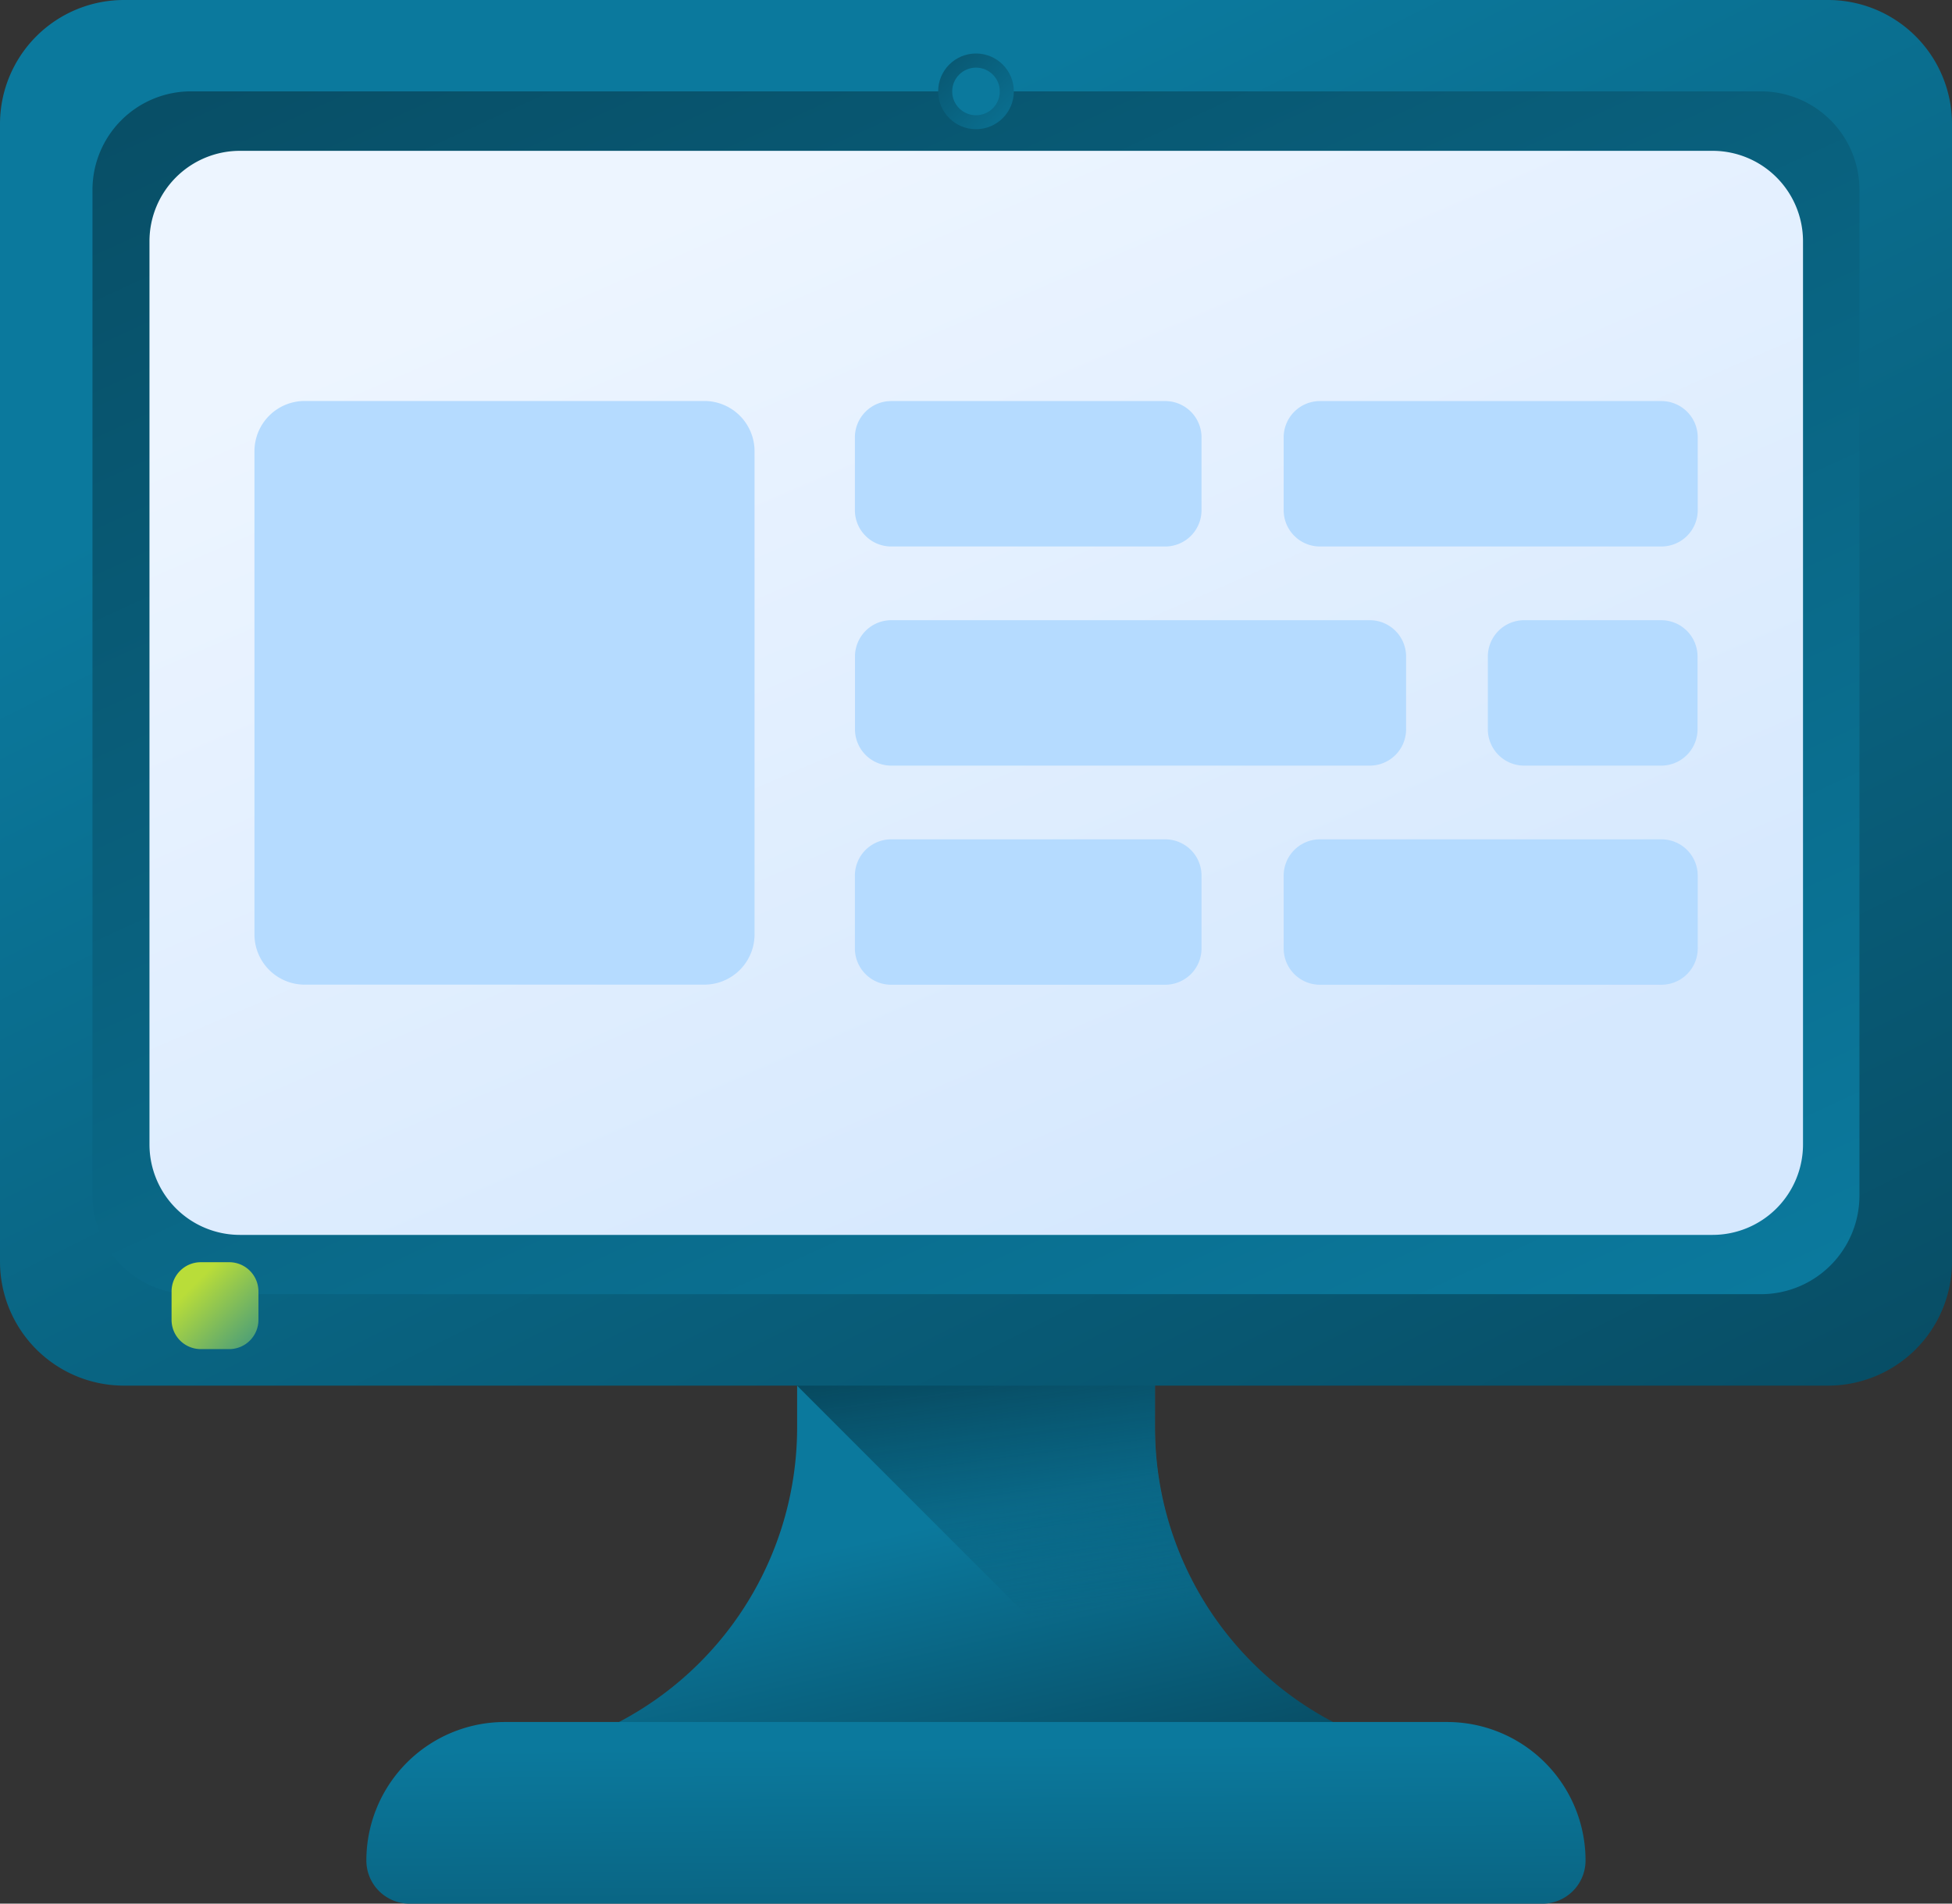
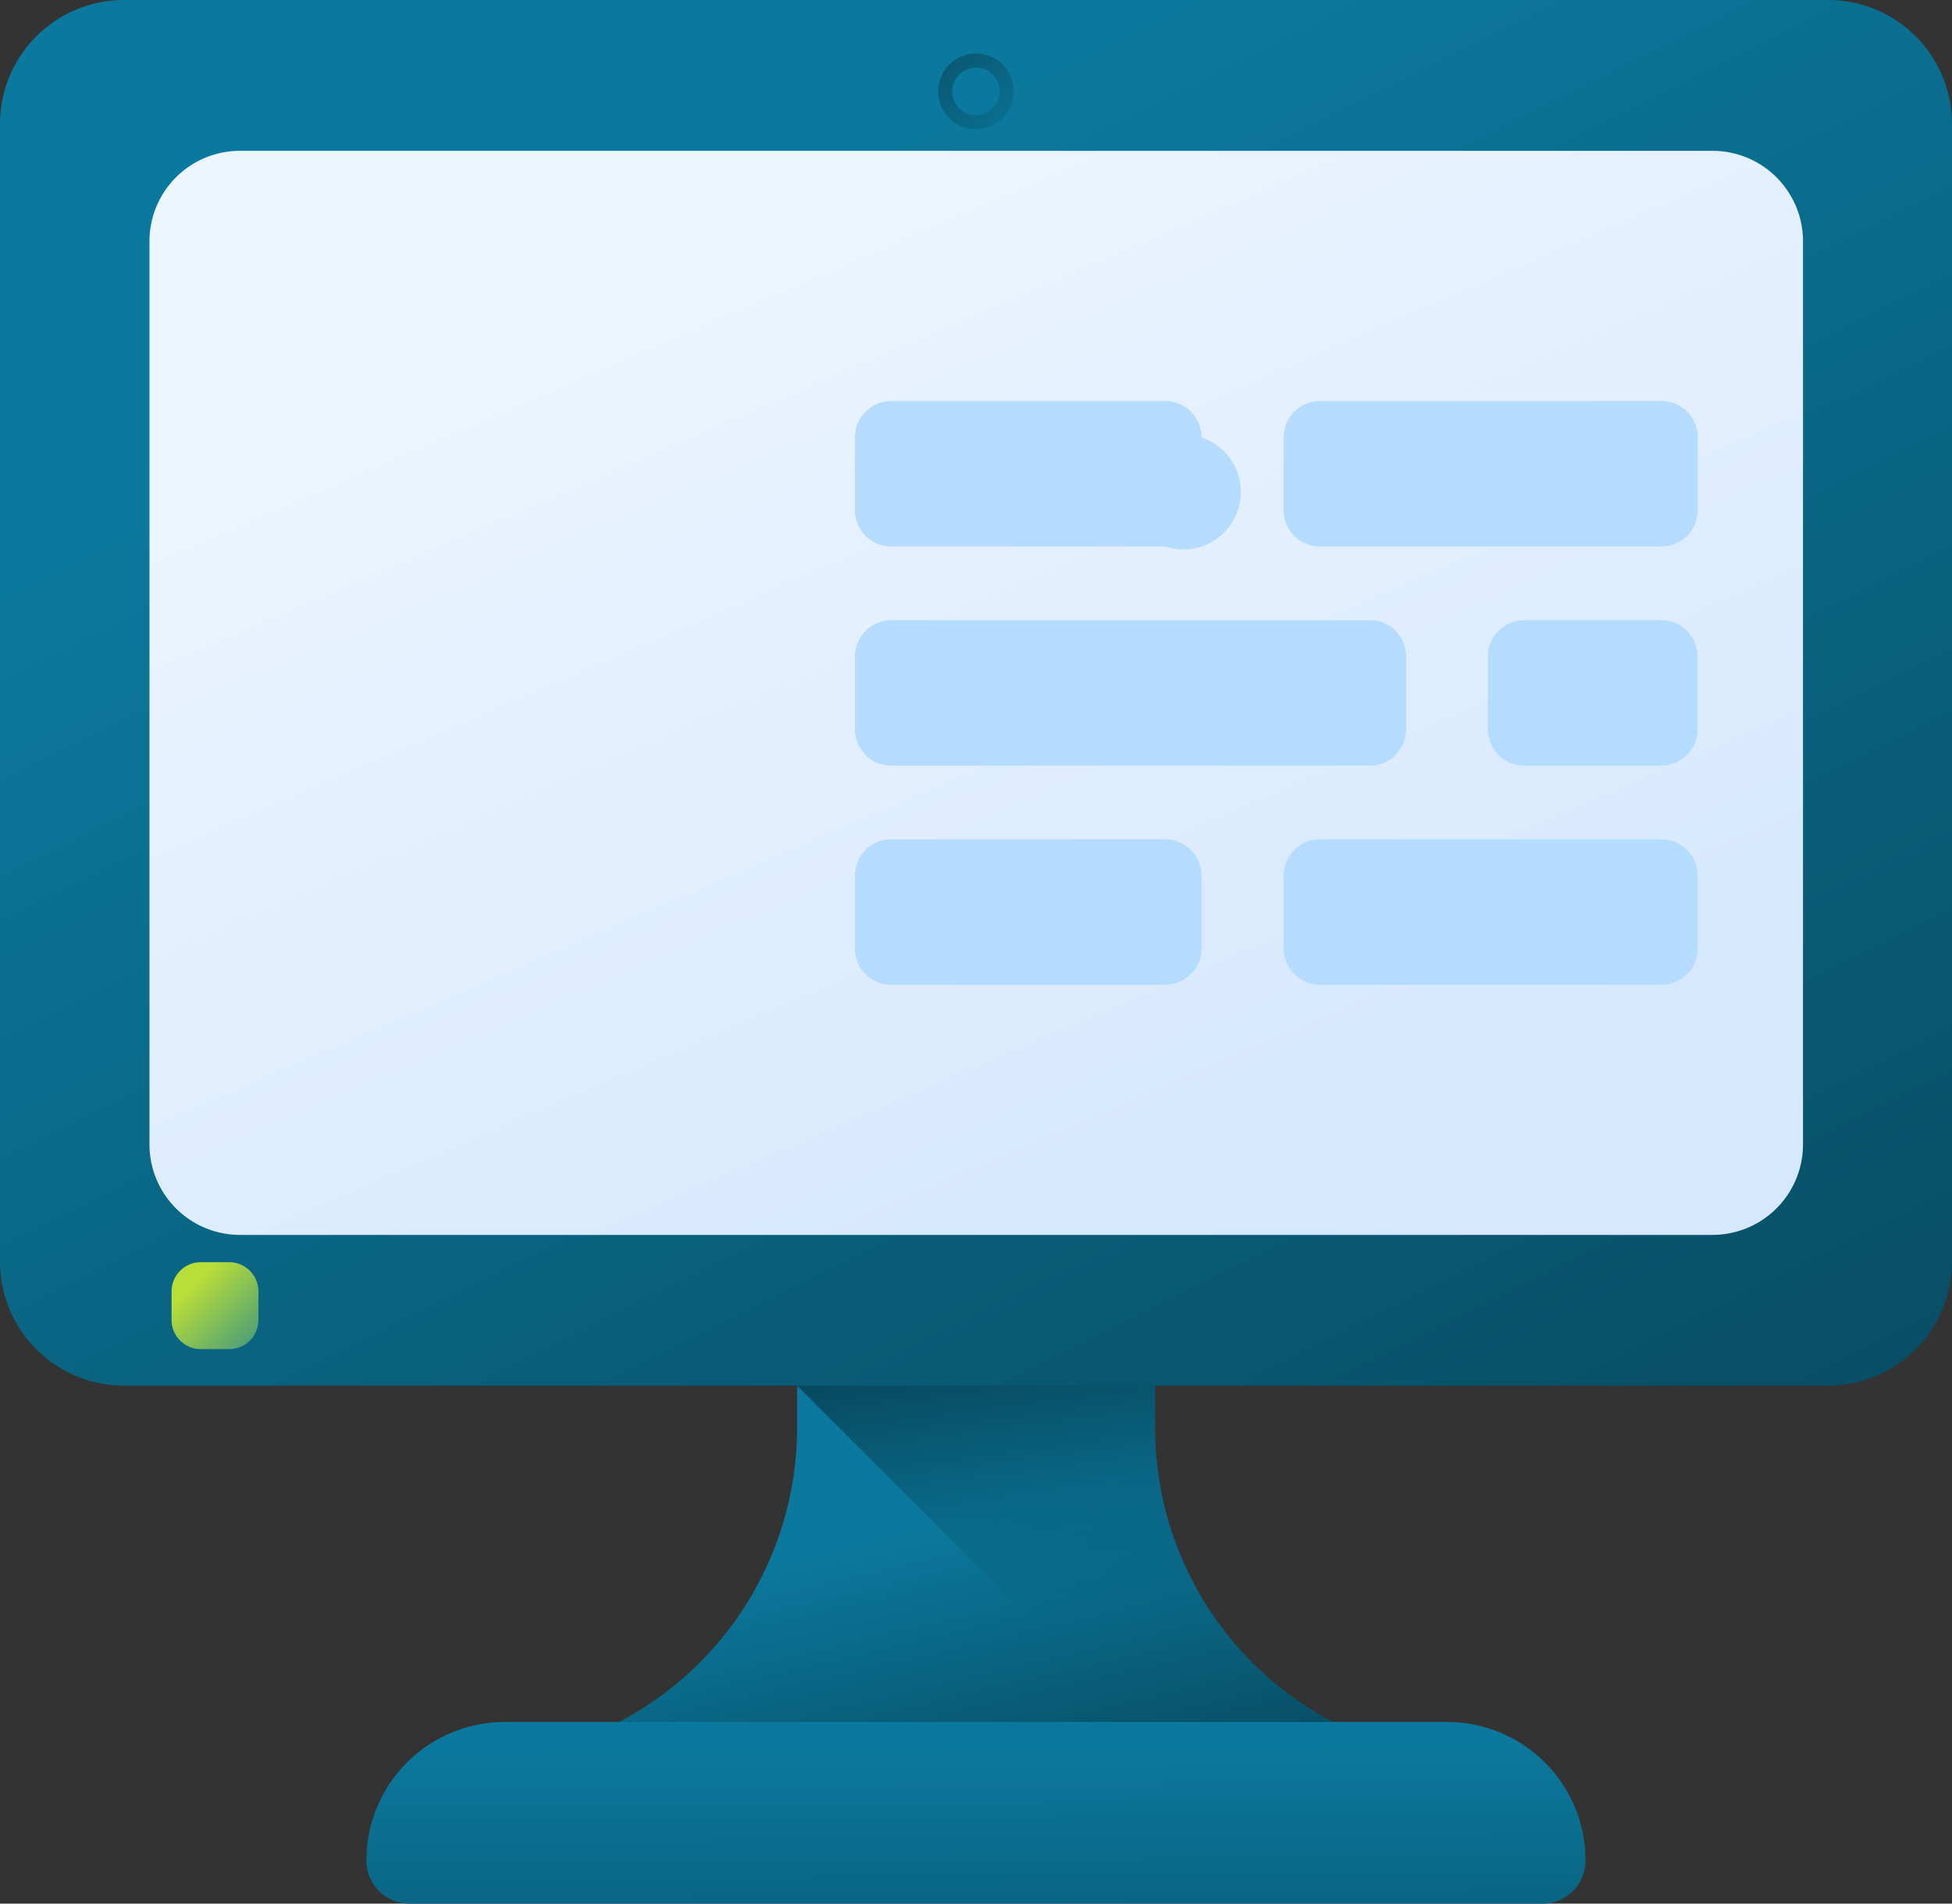
<svg xmlns="http://www.w3.org/2000/svg" xmlns:xlink="http://www.w3.org/1999/xlink" width="20.582" height="20.068" viewBox="0 0 20.582 20.068">
  <rect x="0" y="0" width="20.582" height="20.068" fill="#333333" stroke="none" />
  <defs>
    <linearGradient id="linear-gradient" x1="0.373" y1="0.532" x2="0.653" y2="1.183" gradientUnits="objectBoundingBox">
      <stop offset="0" stop-color="#0b799d" />
      <stop offset="1" stop-color="#07485e" />
    </linearGradient>
    <linearGradient id="linear-gradient-2" x1="0.518" y1="0.695" x2="0.36" y2="-0.198" gradientUnits="objectBoundingBox">
      <stop offset="0" stop-color="#07485e" stop-opacity="0" />
      <stop offset="1" stop-color="#03232e" />
    </linearGradient>
    <linearGradient id="linear-gradient-3" x1="0.295" y1="0.211" x2="0.966" y2="1.156" xlink:href="#linear-gradient" />
    <linearGradient id="linear-gradient-4" x1="0.877" y1="1.054" x2="0.001" y2="-0.233" xlink:href="#linear-gradient" />
    <linearGradient id="linear-gradient-5" x1="0.242" y1="0.106" x2="0.758" y2="0.894" gradientUnits="objectBoundingBox">
      <stop offset="0" stop-color="#edf5ff" />
      <stop offset="1" stop-color="#d5e8fe" />
    </linearGradient>
    <linearGradient id="linear-gradient-6" x1="1.25" y1="1.25" x2="-0.457" y2="-0.457" xlink:href="#linear-gradient" />
    <linearGradient id="linear-gradient-7" x1="-84.446" y1="-69.987" x2="-86.153" y2="-71.694" xlink:href="#linear-gradient" />
    <linearGradient id="linear-gradient-8" x1="0.469" y1="0.135" x2="0.584" y2="2.269" xlink:href="#linear-gradient" />
    <linearGradient id="linear-gradient-9" x1="0.257" y1="0.257" x2="1.34" y2="1.34" gradientUnits="objectBoundingBox">
      <stop offset="0" stop-color="#b9dd39" />
      <stop offset="1" stop-color="#0b799d" />
    </linearGradient>
  </defs>
  <g id="computer" transform="translate(0 -6.367)">
    <path id="Path_1740" data-name="Path 1740" d="M156.708,352.083a3.507,3.507,0,0,1-2.428-3.337v-1.281h-3.773v1.281a3.507,3.507,0,0,1-2.428,3.337Z" transform="translate(-142.102 -327.332)" fill="url(#linear-gradient)" />
    <path id="Path_1741" data-name="Path 1741" d="M212.023,348.746v-1.281H208.25v.841l3.777,3.777h2.425A3.507,3.507,0,0,1,212.023,348.746Z" transform="translate(-199.846 -327.332)" fill="url(#linear-gradient-2)" />
    <g id="Group_7828" data-name="Group 7828" transform="translate(0 6.367)">
      <g id="Group_7827" data-name="Group 7827" transform="translate(0 0)">
        <g id="Group_7826" data-name="Group 7826">
          <path id="Path_1742" data-name="Path 1742" d="M19.275,20.974H1.307A1.307,1.307,0,0,1,0,19.667V7.674A1.307,1.307,0,0,1,1.307,6.367H19.275a1.307,1.307,0,0,1,1.307,1.307V19.667A1.307,1.307,0,0,1,19.275,20.974Z" transform="translate(0 -6.367)" fill="url(#linear-gradient-3)" />
-           <path id="Path_1743" data-name="Path 1743" d="M41.792,42.921H25.241A1.039,1.039,0,0,1,24.2,41.882V31.28a1.039,1.039,0,0,1,1.039-1.039H41.792a1.039,1.039,0,0,1,1.039,1.039v10.6A1.039,1.039,0,0,1,41.792,42.921Z" transform="translate(-23.225 -29.278)" fill="url(#linear-gradient-4)" />
          <path id="Path_1744" data-name="Path 1744" d="M55.427,57.185H39.9a.954.954,0,0,1-.954-.954V46.711a.954.954,0,0,1,.954-.954H55.427a.954.954,0,0,1,.954.954V56.23A.954.954,0,0,1,55.427,57.185Z" transform="translate(-37.37 -44.167)" fill="url(#linear-gradient-5)" />
          <g id="Group_7825" data-name="Group 7825" transform="translate(2.683 4.227)">
-             <path id="Path_1745" data-name="Path 1745" d="M71.228,117.258H67.015a.53.53,0,0,1-.53-.53v-5.093a.53.53,0,0,1,.53-.53h4.213a.53.53,0,0,1,.53.53v5.093A.53.53,0,0,1,71.228,117.258Z" transform="translate(-66.485 -111.105)" fill="#b5dbff" />
            <g id="Group_7824" data-name="Group 7824" transform="translate(6.329)">
              <g id="Group_7821" data-name="Group 7821" transform="translate(0)">
-                 <path id="Path_1746" data-name="Path 1746" d="M226.588,112.639H223.7a.383.383,0,0,1-.383-.383v-.767a.383.383,0,0,1,.383-.383h2.889a.383.383,0,0,1,.383.383v.767A.383.383,0,0,1,226.588,112.639Z" transform="translate(-223.315 -111.105)" fill="#b5dbff" />
+                 <path id="Path_1746" data-name="Path 1746" d="M226.588,112.639H223.7a.383.383,0,0,1-.383-.383v-.767a.383.383,0,0,1,.383-.383h2.889a.383.383,0,0,1,.383.383A.383.383,0,0,1,226.588,112.639Z" transform="translate(-223.315 -111.105)" fill="#b5dbff" />
                <path id="Path_1747" data-name="Path 1747" d="M339.3,112.639h-3.6a.383.383,0,0,1-.383-.383v-.767a.383.383,0,0,1,.383-.383h3.6a.383.383,0,0,1,.383.383v.767A.383.383,0,0,1,339.3,112.639Z" transform="translate(-330.794 -111.105)" fill="#b5dbff" />
              </g>
              <g id="Group_7822" data-name="Group 7822" transform="translate(0 2.31)">
                <path id="Path_1748" data-name="Path 1748" d="M389.1,169.873h1.445a.383.383,0,0,0,.383-.383v-.767a.383.383,0,0,0-.383-.383H389.1a.383.383,0,0,0-.383.383v.767A.383.383,0,0,0,389.1,169.873Z" transform="translate(-382.041 -168.339)" fill="#b5dbff" />
                <path id="Path_1749" data-name="Path 1749" d="M223.7,169.873h5.045a.383.383,0,0,0,.383-.383v-.767a.383.383,0,0,0-.383-.383H223.7a.383.383,0,0,0-.383.383v.767A.383.383,0,0,0,223.7,169.873Z" transform="translate(-223.314 -168.339)" fill="#b5dbff" />
              </g>
              <g id="Group_7823" data-name="Group 7823" transform="translate(0 4.62)">
                <path id="Path_1750" data-name="Path 1750" d="M226.588,227.108H223.7a.383.383,0,0,1-.383-.383v-.767a.383.383,0,0,1,.383-.383h2.889a.383.383,0,0,1,.383.383v.767A.383.383,0,0,1,226.588,227.108Z" transform="translate(-223.315 -225.574)" fill="#b5dbff" />
                <path id="Path_1751" data-name="Path 1751" d="M339.3,227.108h-3.6a.383.383,0,0,1-.383-.383v-.767a.383.383,0,0,1,.383-.383h3.6a.383.383,0,0,1,.383.383v.767A.383.383,0,0,1,339.3,227.108Z" transform="translate(-330.794 -225.574)" fill="#b5dbff" />
              </g>
            </g>
          </g>
          <circle id="Ellipse_628" data-name="Ellipse 628" cx="0.399" cy="0.399" r="0.399" transform="translate(9.892 0.564)" fill="url(#linear-gradient-6)" />
          <circle id="Ellipse_629" data-name="Ellipse 629" cx="0.251" cy="0.251" r="0.251" transform="translate(10.04 0.713)" fill="url(#linear-gradient-7)" />
        </g>
      </g>
    </g>
    <path id="Path_1752" data-name="Path 1752" d="M108.145,458.112H96.2a.455.455,0,0,1-.455-.455,1.46,1.46,0,0,1,1.46-1.46h9.935a1.46,1.46,0,0,1,1.46,1.46A.455.455,0,0,1,108.145,458.112Z" transform="translate(-91.882 -431.677)" fill="url(#linear-gradient-8)" />
    <path id="Path_1753" data-name="Path 1753" d="M45.516,337.075h-.3a.308.308,0,0,1-.308-.308v-.3a.308.308,0,0,1,.308-.308h.3a.308.308,0,0,1,.308.308v.3A.308.308,0,0,1,45.516,337.075Z" transform="translate(-43.099 -316.486)" fill="url(#linear-gradient-9)" />
  </g>
</svg>